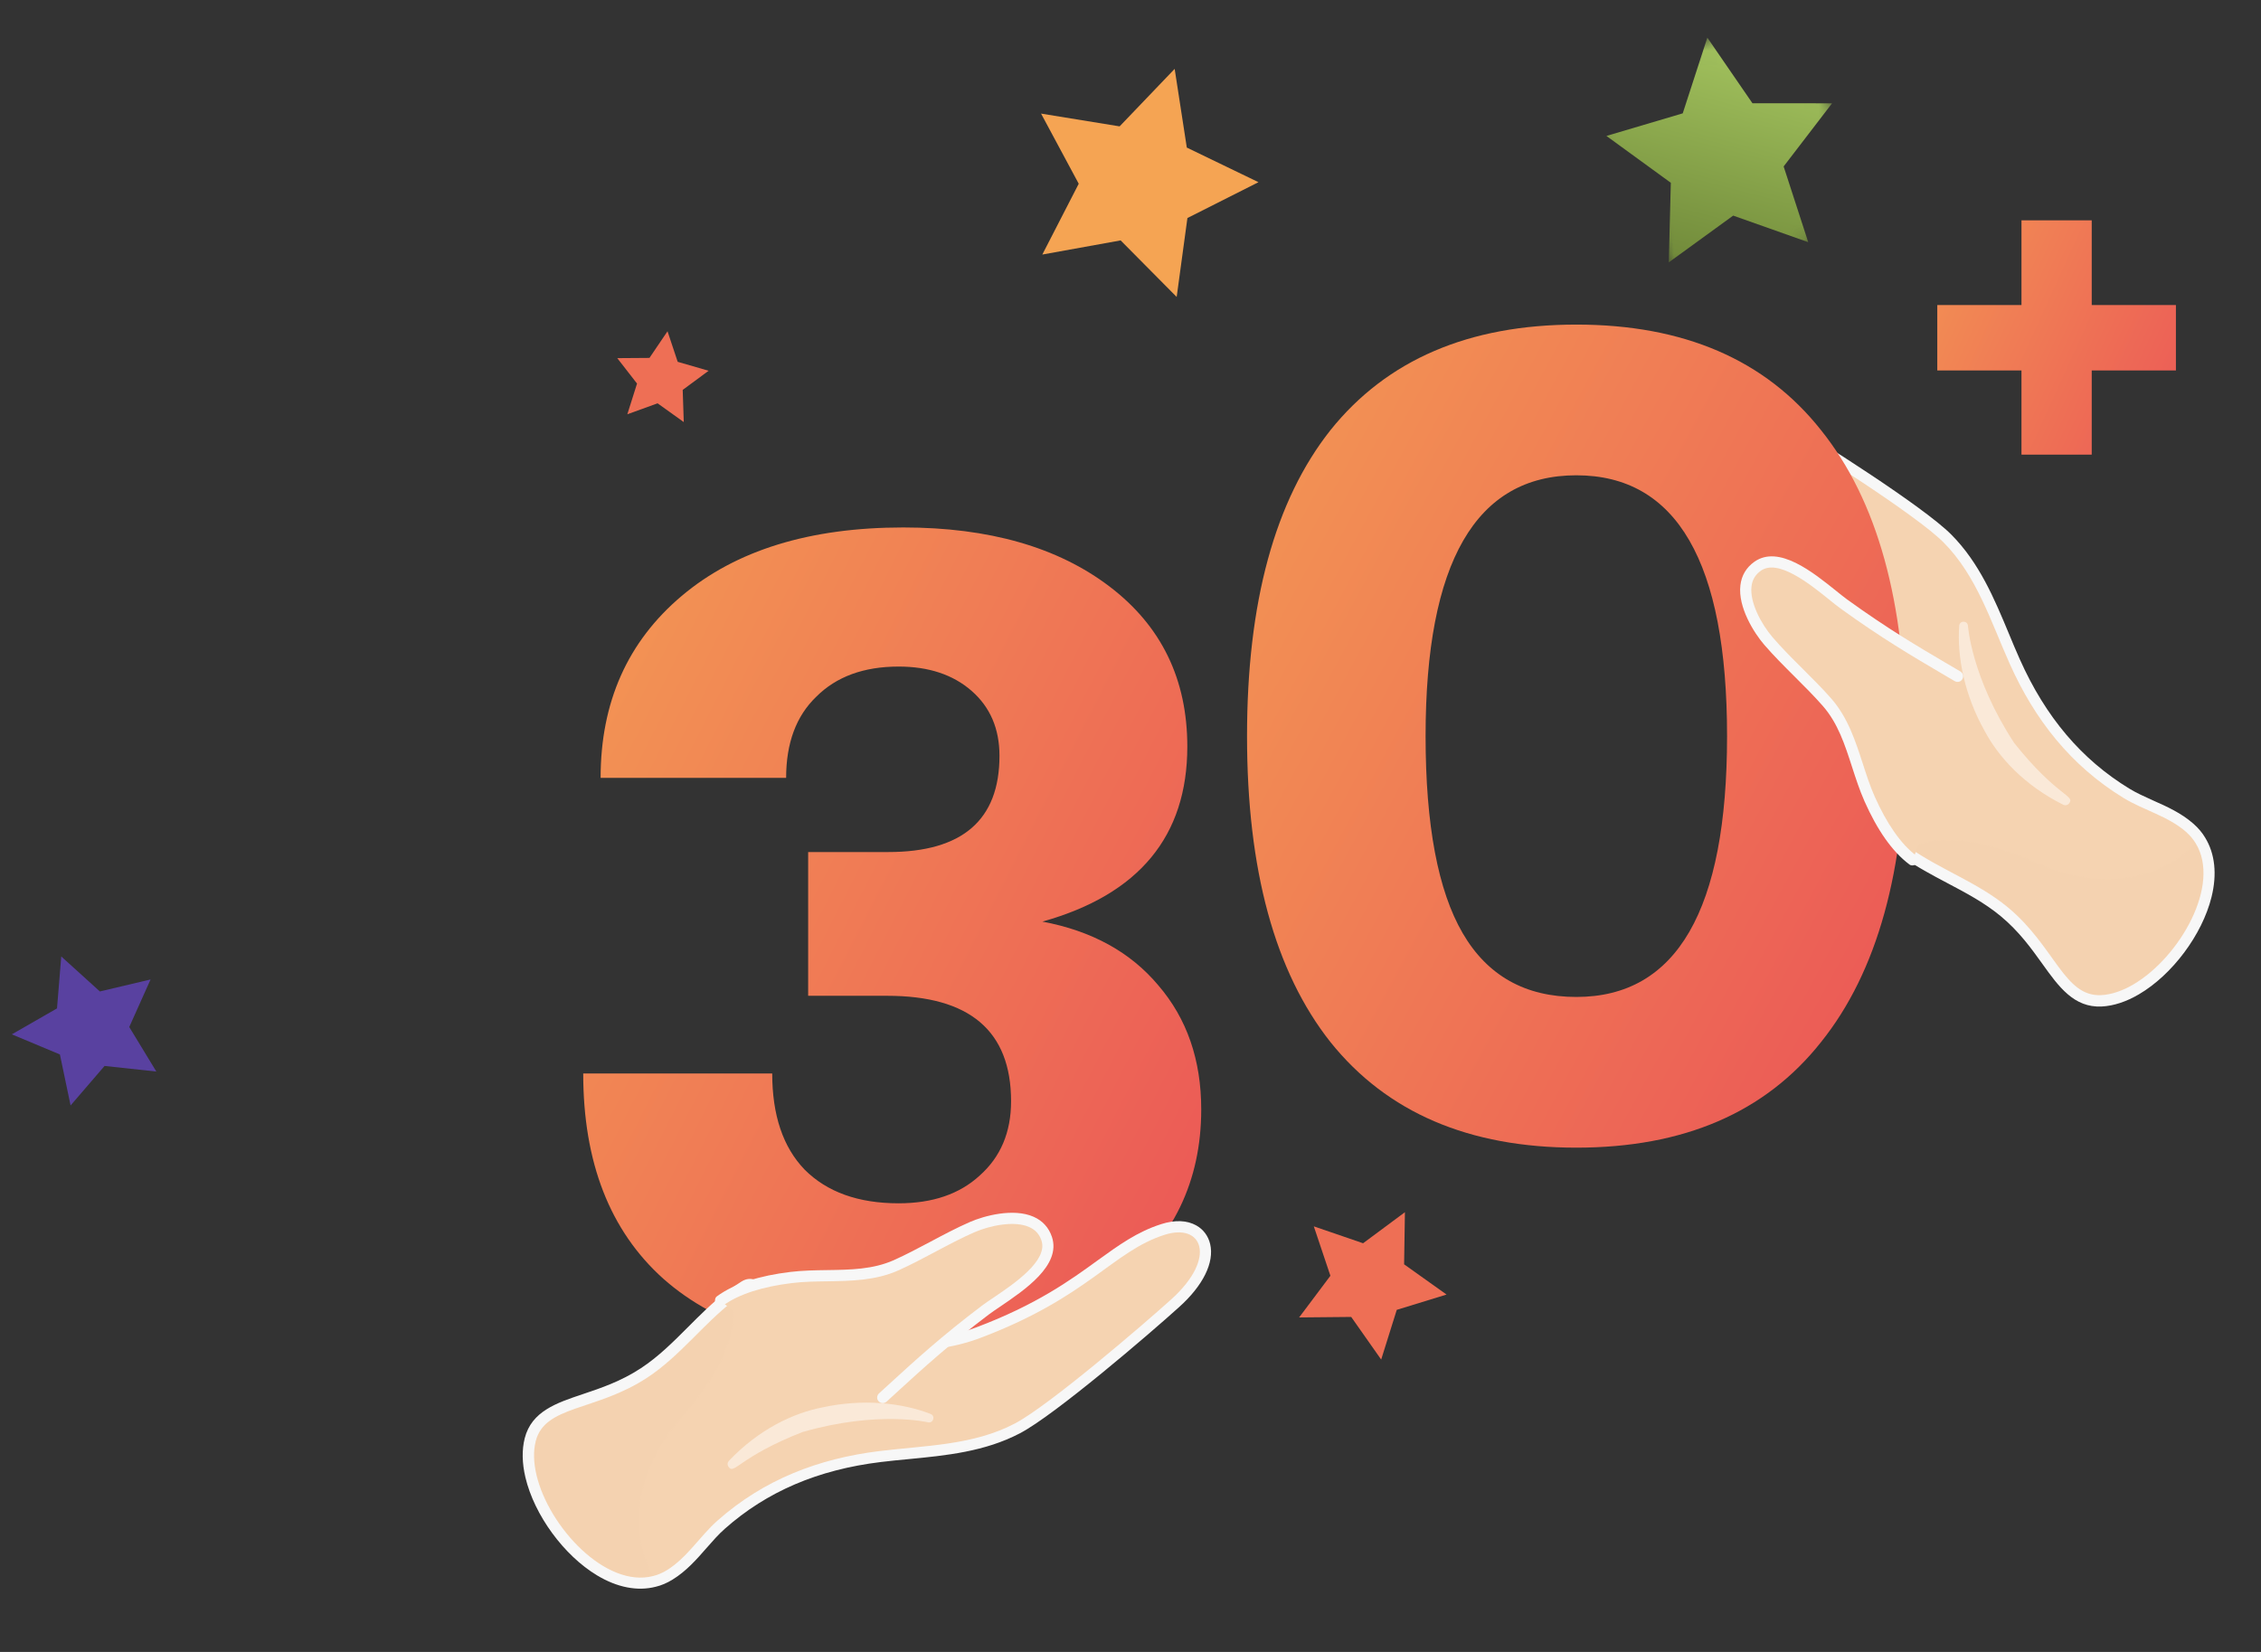
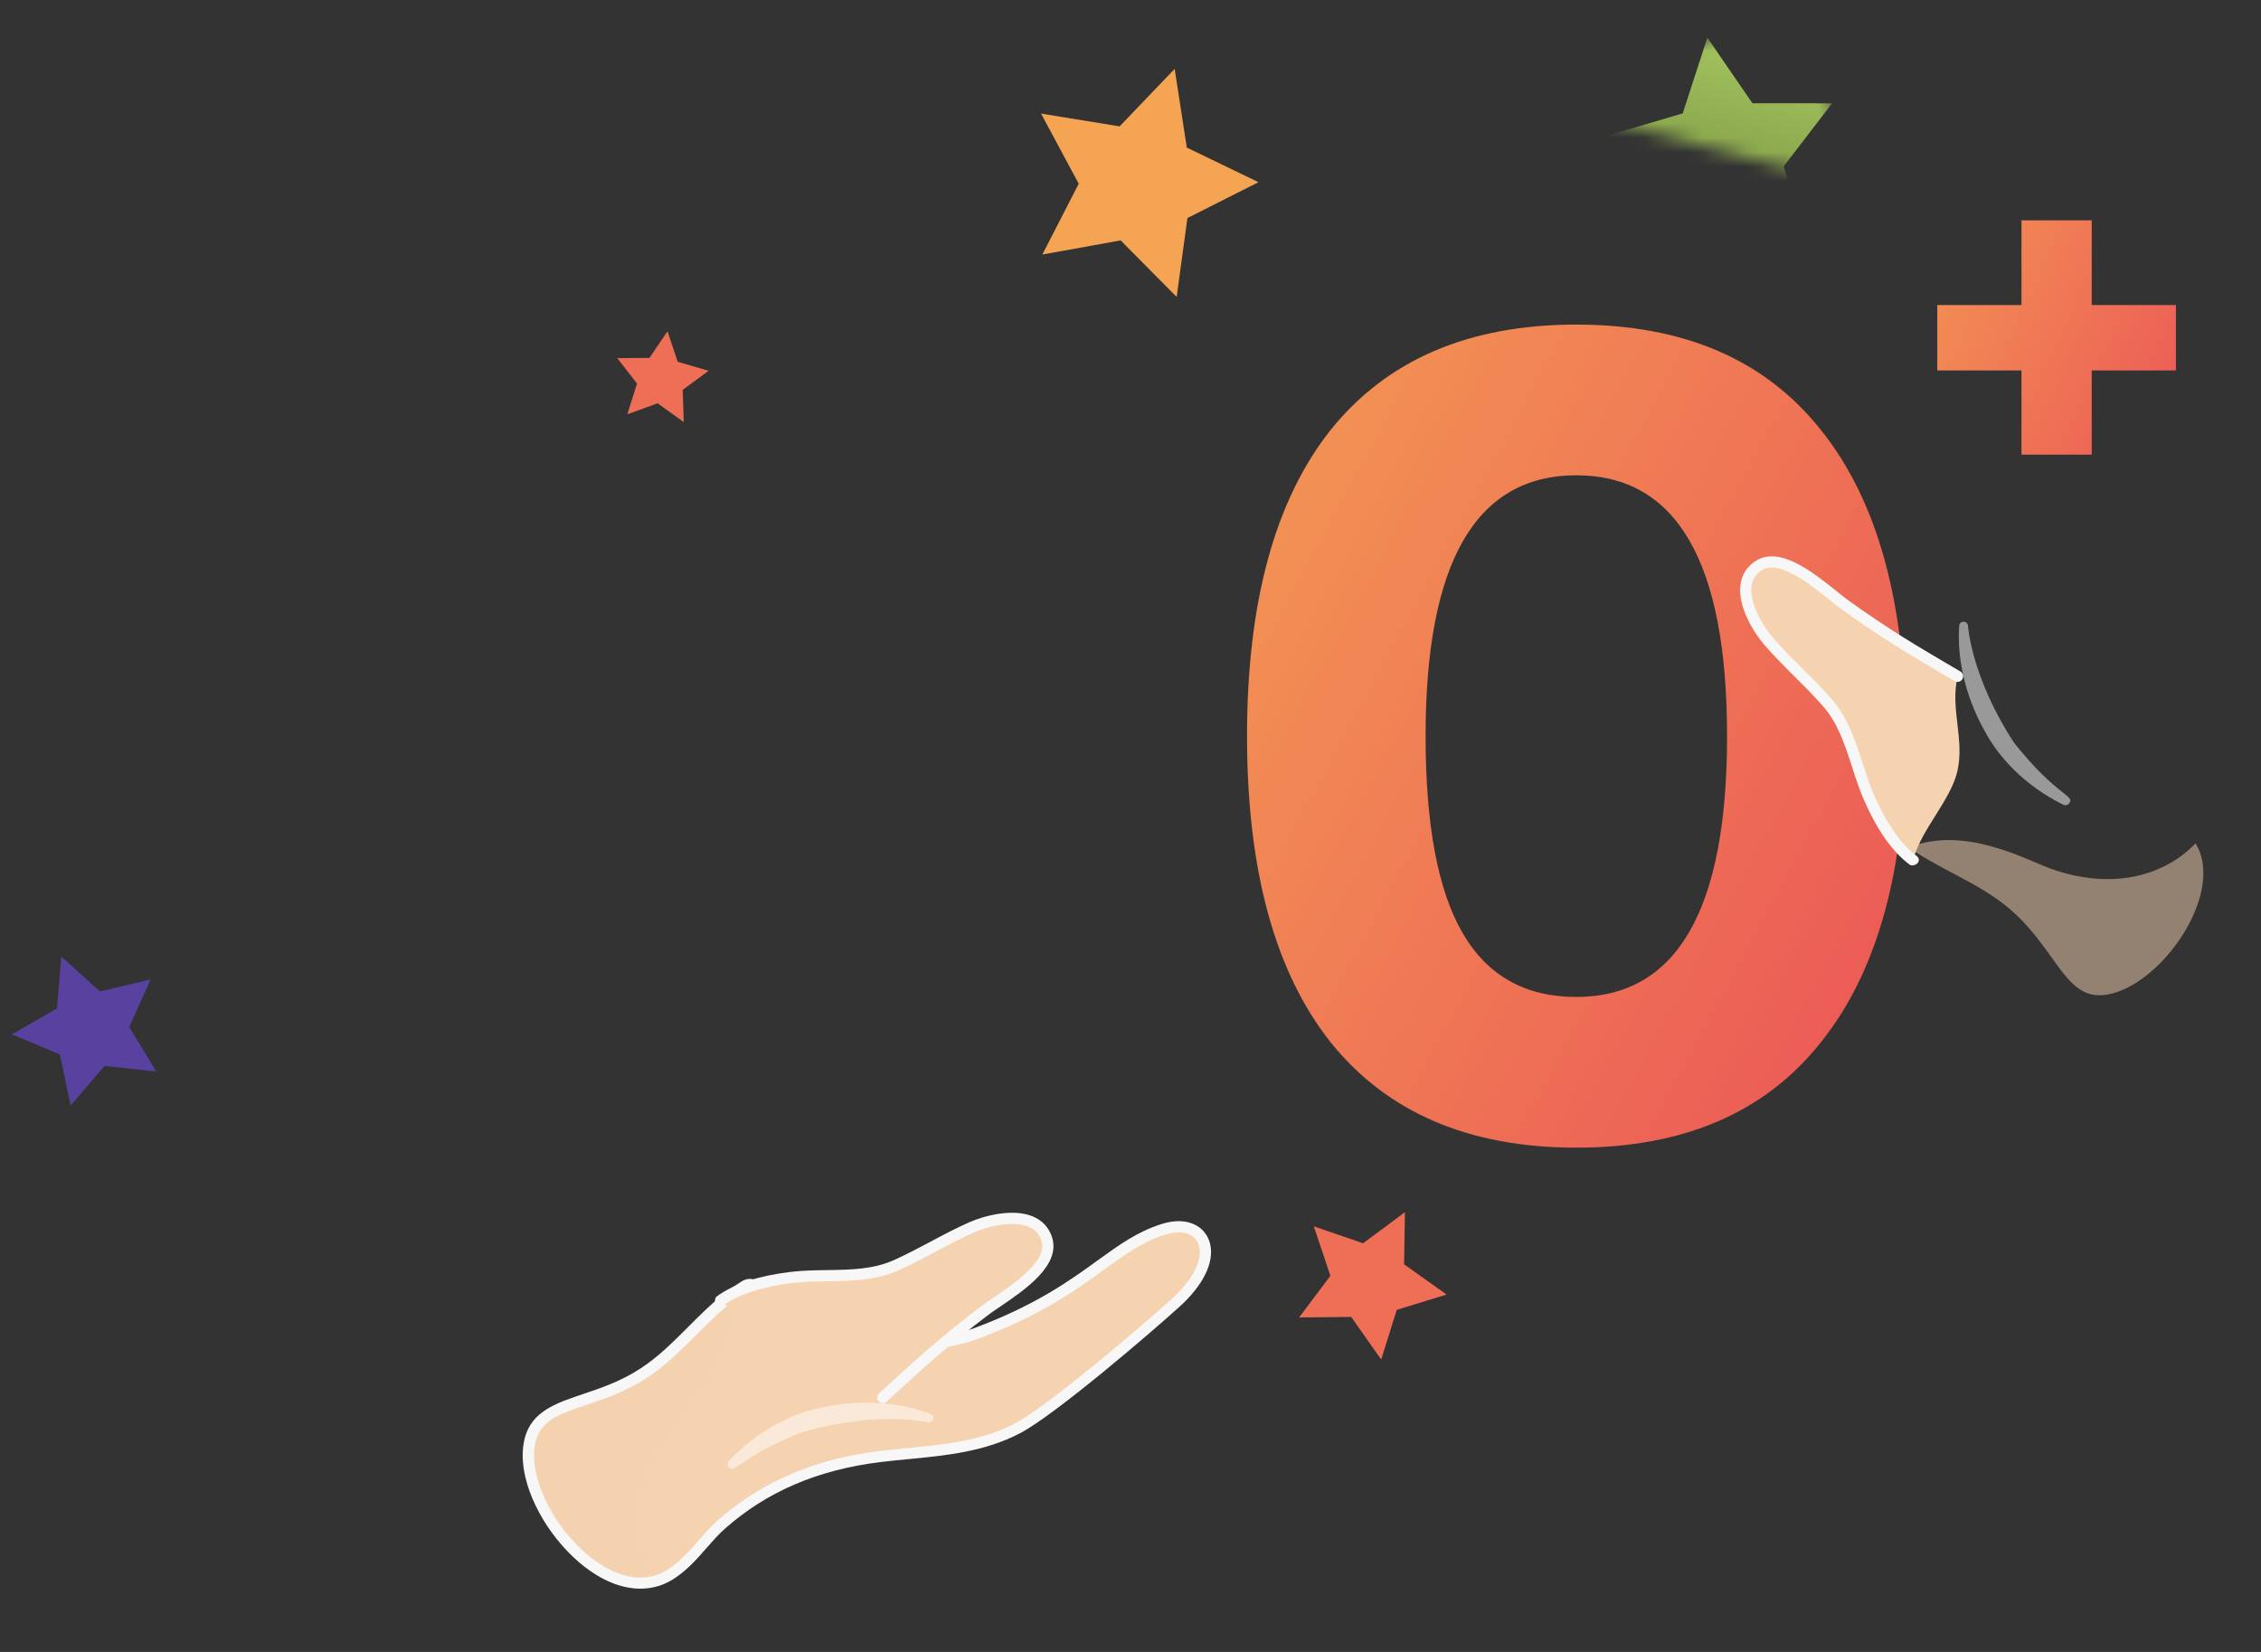
<svg xmlns="http://www.w3.org/2000/svg" width="156" height="114" viewBox="0 0 156 114" fill="none">
  <rect x="0" y="0" width="156" height="114" fill="#333333" stroke="none" />
-   <path d="M61.76 93.2C54.827 93.2 49.493 91.547 45.76 88.24C42.08 84.933 40.24 80.213 40.24 74.08H53.28C53.28 76.96 54.027 79.173 55.52 80.72C57.067 82.267 59.227 83.04 62 83.04C64.347 83.04 66.213 82.4 67.6 81.12C69.04 79.84 69.76 78.133 69.76 76C69.76 71.147 66.907 68.72 61.2 68.72H55.76V58.8H61.28C66.4 58.8 68.96 56.587 68.96 52.16C68.96 50.293 68.32 48.8 67.04 47.68C65.76 46.56 64.08 46 62 46C59.6 46 57.707 46.693 56.32 48.08C54.933 49.413 54.24 51.28 54.24 53.68H41.44C41.44 48.453 43.307 44.267 47.04 41.12C50.773 37.973 55.867 36.4 62.32 36.4C68.24 36.4 72.987 37.76 76.56 40.48C80.133 43.2 81.92 46.88 81.92 51.52C81.92 57.707 78.587 61.733 71.92 63.6C75.333 64.24 78 65.707 79.92 68C81.893 70.293 82.88 73.147 82.88 76.56C82.88 81.52 80.933 85.547 77.04 88.64C73.2 91.68 68.107 93.2 61.76 93.2Z" fill="url(#paint0_linear_2013_11723)" />
  <path fill-rule="evenodd" clip-rule="evenodd" d="M81.047 4.753L77.249 8.721L71.829 7.839L74.428 12.68L71.916 17.566L77.32 16.59L81.186 20.492L81.927 15.047L86.83 12.573L81.885 10.184L81.047 4.753Z" fill="#F5A453" />
  <mask id="mask0_2013_11723" style="mask-type:alpha" maskUnits="userSpaceOnUse" x="109" y="0" width="22" height="22">
-     <path fill-rule="evenodd" clip-rule="evenodd" d="M122.121 0L109 7.884L117.079 21.33L130.2 13.446L122.121 0Z" fill="white" />
+     <path fill-rule="evenodd" clip-rule="evenodd" d="M122.121 0L109 7.884L130.2 13.446L122.121 0Z" fill="white" />
  </mask>
  <g mask="url(#mask0_2013_11723)">
    <path fill-rule="evenodd" clip-rule="evenodd" d="M110.837 9.381L115.28 12.614L115.141 18.105L119.583 14.879L124.761 16.713L123.064 11.487L126.405 7.129L120.912 7.125L117.799 2.597L116.102 7.822L110.837 9.381Z" fill="url(#paint1_linear_2013_11723)" />
  </g>
  <path fill-rule="evenodd" clip-rule="evenodd" d="M42.589 24.715L43.953 26.47L43.283 28.589L45.371 27.833L47.177 29.127L47.104 26.906L48.892 25.587L46.758 24.969L46.056 22.86L44.811 24.699L42.589 24.715Z" fill="#EE6F55" />
  <path fill-rule="evenodd" clip-rule="evenodd" d="M4.227 66.006L3.933 69.59L0.816 71.38L4.133 72.768L4.87 76.288L7.214 73.561L10.786 73.947L8.918 70.874L10.389 67.593L6.891 68.42L4.227 66.006Z" fill="#5941A0" />
  <path fill-rule="evenodd" clip-rule="evenodd" d="M96.934 83.654L94.047 85.797L90.648 84.631L91.792 88.041L89.635 90.916L93.228 90.882L95.296 93.824L96.371 90.393L99.806 89.337L96.878 87.251L96.934 83.654Z" fill="#EE6F55" />
  <path d="M36.633 101.871C36.413 100.938 36.396 100.091 36.583 99.354C37.007 97.69 38.553 97.176 40.341 96.575C41.593 96.156 43.015 95.681 44.438 94.747C45.671 93.936 46.724 92.88 47.745 91.862C48.57 91.039 49.419 90.19 50.365 89.462C50.7 89.204 51.041 88.97 51.369 88.769C51.806 88.502 52.092 88.727 52.457 89.017C52.614 89.138 52.822 89.306 53.119 89.514C57.693 92.724 63.062 93.643 67.488 91.974C71.713 90.377 74.062 88.674 75.955 87.301C77.391 86.259 78.629 85.358 80.239 84.844C81.077 84.577 81.809 84.597 82.353 84.909C82.747 85.132 83.009 85.486 83.115 85.936C83.383 87.07 82.639 88.528 81.077 89.941C79.108 91.723 72.603 97.308 70.204 98.572C67.845 99.812 65.204 100.07 62.654 100.316C62.01 100.379 61.362 100.443 60.727 100.519C56.306 101.059 52.721 102.598 49.757 105.219C49.302 105.618 48.898 106.085 48.464 106.573C47.794 107.34 47.104 108.127 46.202 108.687C45.855 108.897 45.501 109.05 45.144 109.134C43.998 109.435 42.695 109.178 41.385 108.389C39.175 107.055 37.215 104.376 36.624 101.873L36.633 101.871Z" fill="#F5D3B1" />
  <path opacity="0.5" d="M36.962 99.447C37.596 96.957 41.118 97.391 44.657 95.066C46.923 93.576 48.514 91.368 50.605 89.766C50.954 93.9 47.377 97.279 46.318 98.702C43.589 102.36 43.584 106.108 45.064 108.752C41.055 109.798 36.011 103.171 36.961 99.442L36.962 99.447Z" fill="#F5D3B1" />
  <path opacity="0.5" d="M55.364 98.827C50.917 100.575 50.663 101.828 50.255 101.211C50.171 101.083 50.187 100.921 50.29 100.812C52.352 98.647 54.717 97.515 56.767 97.12C59.516 96.524 62.203 96.795 64.209 97.578C64.542 97.708 64.412 98.208 64.055 98.159C64.055 98.159 60.595 97.319 55.364 98.827Z" fill="white" />
  <path d="M82.746 86.028C82.948 86.886 82.417 88.219 80.822 89.66C78.918 91.382 72.393 96.986 70.03 98.232C67.156 99.748 63.836 99.75 60.686 100.138C56.487 100.65 52.707 102.102 49.511 104.931C48.311 105.991 47.414 107.494 46.01 108.361C45.703 108.547 45.388 108.681 45.066 108.762C41.807 109.611 37.867 105.395 37.014 101.786C36.817 100.951 36.786 100.152 36.963 99.452C37.597 96.962 41.119 97.396 44.657 95.071C46.923 93.58 48.515 91.373 50.606 89.771C50.916 89.534 51.238 89.305 51.576 89.101C51.879 88.916 51.922 89.143 52.902 89.832C57.28 92.905 62.856 94.137 67.632 92.335C75.111 89.51 76.748 86.366 80.36 85.211C81.65 84.803 82.546 85.185 82.745 86.024M83.495 85.847C83.365 85.298 83.03 84.843 82.545 84.571C81.905 84.208 81.065 84.174 80.122 84.476C78.456 85.008 77.193 85.925 75.726 86.984C73.855 88.342 71.527 90.03 67.351 91.605C63.043 93.231 57.803 92.332 53.335 89.195C53.05 88.991 52.849 88.835 52.691 88.709C52.307 88.404 51.832 88.026 51.162 88.437C50.825 88.645 50.476 88.886 50.123 89.152C49.159 89.89 48.299 90.751 47.467 91.586C46.414 92.641 45.417 93.634 44.217 94.422C42.834 95.333 41.439 95.796 40.21 96.21C38.394 96.818 36.679 97.391 36.203 99.255C36.002 100.055 36.018 100.962 36.252 101.956C36.866 104.552 38.899 107.334 41.189 108.713C42.586 109.556 43.991 109.827 45.25 109.5C45.63 109.411 46.021 109.244 46.401 109.01C47.356 108.424 48.069 107.607 48.755 106.821C49.176 106.341 49.573 105.886 50.011 105.5C52.913 102.929 56.432 101.425 60.771 100.895C61.401 100.815 62.054 100.755 62.688 100.694C65.277 100.444 67.957 100.182 70.382 98.906C72.812 97.629 79.354 92.011 81.331 90.223C83.011 88.722 83.796 87.121 83.496 85.851L83.495 85.847Z" fill="#F7F7F7" />
-   <path d="M147.384 68.279C146.557 68.764 145.752 69.029 144.993 69.067C143.278 69.151 142.332 67.824 141.233 66.291C140.464 65.218 139.592 63.998 138.281 62.913C137.143 61.972 135.825 61.277 134.552 60.6C133.522 60.053 132.462 59.491 131.487 58.801C131.143 58.556 130.819 58.299 130.53 58.044C130.147 57.705 130.278 57.366 130.447 56.932C130.517 56.746 130.617 56.497 130.728 56.153C132.452 50.838 131.753 45.436 128.857 41.696C126.089 38.126 123.771 36.381 121.903 34.975C120.485 33.909 119.26 32.991 118.295 31.602C117.794 30.88 117.598 30.174 117.736 29.563C117.834 29.12 118.095 28.766 118.494 28.532C119.5 27.943 121.112 28.226 122.921 29.303C125.203 30.662 132.453 35.239 134.366 37.16C136.245 39.051 137.267 41.5 138.252 43.865C138.501 44.461 138.753 45.062 139.012 45.647C140.827 49.714 143.352 52.688 146.728 54.752C147.243 55.069 147.808 55.318 148.403 55.59C149.333 56.005 150.287 56.433 151.087 57.131C151.39 57.4 151.641 57.694 151.826 58.01C152.45 59.018 152.588 60.338 152.218 61.822C151.593 64.327 149.607 66.987 147.389 68.288L147.384 68.279Z" fill="#F5D3B1" />
  <path opacity="0.5" d="M144.97 68.678C142.403 68.804 141.784 65.309 138.521 62.61C136.431 60.882 133.853 60.009 131.707 58.482C135.556 56.934 139.837 59.36 141.509 59.954C145.807 61.487 149.391 60.392 151.483 58.199C153.661 61.724 148.809 68.493 144.966 68.68L144.97 68.678Z" fill="#F5D3B1" />
  <path opacity="0.5" d="M138.97 51.271C141.948 55.008 143.22 54.882 142.751 55.453C142.653 55.572 142.493 55.604 142.359 55.537C139.684 54.202 137.906 52.274 136.926 50.431C135.549 47.978 135.019 45.33 135.178 43.182C135.204 42.827 135.72 42.803 135.779 43.16C135.779 43.16 135.992 46.714 138.97 51.271Z" fill="white" />
-   <path d="M118.69 28.858C119.45 28.412 120.881 28.529 122.726 29.63C124.932 30.944 132.206 35.534 134.092 37.426C136.384 39.728 137.362 42.901 138.659 45.798C140.382 49.661 142.881 52.847 146.524 55.072C147.89 55.907 149.591 56.322 150.831 57.409C151.099 57.648 151.32 57.91 151.492 58.194C153.261 61.06 150.389 66.065 147.19 67.941C146.45 68.374 145.695 68.638 144.974 68.675C142.407 68.801 141.788 65.307 138.525 62.608C136.435 60.88 133.858 60.007 131.711 58.479C131.394 58.252 131.08 58.012 130.786 57.749C130.52 57.514 130.724 57.405 131.095 56.267C132.746 51.179 132.285 45.487 129.16 41.451C124.261 35.133 120.775 34.492 118.61 31.378C117.841 30.266 117.942 29.297 118.686 28.861M118.296 28.196C117.81 28.481 117.473 28.935 117.356 29.478C117.197 30.197 117.411 31.009 117.977 31.822C118.975 33.258 120.222 34.196 121.666 35.287C123.514 36.677 125.811 38.406 128.544 41.935C131.365 45.574 132.044 50.848 130.359 56.039C130.248 56.373 130.158 56.61 130.084 56.798C129.905 57.255 129.684 57.82 130.273 58.34C130.571 58.601 130.904 58.864 131.262 59.122C132.25 59.827 133.327 60.397 134.369 60.947C135.687 61.642 136.929 62.304 138.035 63.219C139.312 64.274 140.165 65.471 140.921 66.524C142.036 68.081 143.088 69.552 145.009 69.459C145.833 69.417 146.695 69.135 147.576 68.619C149.878 67.269 151.939 64.509 152.584 61.914C152.979 60.331 152.826 58.908 152.144 57.801C151.946 57.465 151.672 57.14 151.337 56.845C150.496 56.104 149.506 55.663 148.553 55.239C147.97 54.977 147.419 54.731 146.921 54.426C143.611 52.408 141.139 49.486 139.357 45.494C139.096 44.916 138.846 44.309 138.602 43.721C137.602 41.32 136.565 38.835 134.632 36.892C132.698 34.944 125.405 30.342 123.115 28.978C121.187 27.813 119.426 27.533 118.3 28.193L118.296 28.196Z" fill="#F7F7F7" />
  <path d="M125.64 71.92C121.8 76.773 116.173 79.2 108.76 79.2C101.347 79.2 95.693 76.773 91.8 71.92C87.96 67.067 86.04 60.027 86.04 50.8C86.04 41.573 87.96 34.533 91.8 29.68C95.693 24.827 101.347 22.4 108.76 22.4C116.173 22.4 121.8 24.827 125.64 29.68C129.533 34.533 131.48 41.573 131.48 50.8C131.48 60.027 129.533 67.067 125.64 71.92ZM108.76 68.8C115.693 68.8 119.16 62.8 119.16 50.8C119.16 38.8 115.693 32.8 108.76 32.8C101.827 32.8 98.36 38.8 98.36 50.8C98.36 56.933 99.213 61.467 100.92 64.4C102.627 67.333 105.24 68.8 108.76 68.8Z" fill="url(#paint2_linear_2013_11723)" />
  <path d="M49.718 89.81C50.807 89.014 52.414 88.421 54.584 88.161C57.01 87.87 59.535 88.337 61.829 87.32C63.58 86.541 65.304 85.46 67.067 84.692C68.508 84.065 71.526 83.436 72.215 85.49C72.884 87.485 69.266 89.453 67.98 90.42C64.666 92.92 62.599 94.918 60.903 96.452C58.923 95.277 56.581 95.652 54.602 94.481C52.853 93.445 51.464 90.853 49.715 89.816L49.718 89.81Z" fill="#F5D3B1" />
  <path d="M49.344 89.899C49.309 89.754 49.332 89.555 49.463 89.46C50.674 88.575 52.402 88.033 54.543 87.775C55.385 87.675 56.238 87.661 57.067 87.649C58.694 87.626 60.233 87.603 61.675 86.961C62.516 86.584 63.369 86.13 64.196 85.692C65.08 85.221 65.998 84.732 66.914 84.333C67.891 83.904 69.918 83.351 71.317 83.971C71.936 84.245 72.363 84.713 72.58 85.36C73.232 87.324 70.686 89.029 69.001 90.174C68.694 90.38 68.425 90.563 68.215 90.721C65.48 92.783 63.589 94.516 62.07 95.904C61.752 96.192 61.457 96.47 61.167 96.731C61.008 96.873 60.767 96.86 60.621 96.702C60.474 96.543 60.492 96.302 60.65 96.156C60.94 95.894 61.236 95.621 61.55 95.334C63.08 93.934 64.988 92.186 67.752 90.103C67.97 89.938 68.252 89.747 68.573 89.533C69.976 88.583 72.328 86.993 71.856 85.605C71.708 85.165 71.433 84.864 71.008 84.677C70.002 84.231 68.342 84.555 67.224 85.041C66.332 85.43 65.43 85.91 64.56 86.373C63.72 86.819 62.854 87.281 61.99 87.668C60.401 88.375 58.714 88.398 57.077 88.423C56.268 88.436 55.434 88.445 54.636 88.545C52.654 88.785 50.983 89.299 49.899 90.094C49.726 90.219 49.537 90.214 49.412 90.041C49.382 89.999 49.36 89.949 49.349 89.902L49.344 89.899Z" fill="#F7F7F7" />
  <path d="M132.01 59.316C130.929 58.51 129.89 57.148 129.004 55.15C128.013 52.916 127.717 50.365 126.071 48.472C124.812 47.027 123.272 45.697 122.02 44.237C120.997 43.044 119.509 40.344 121.27 39.082C122.98 37.856 125.925 40.736 127.227 41.681C130.59 44.114 133.107 45.503 135.072 46.673C134.53 48.911 135.577 51.039 135.039 53.275C134.562 55.252 132.493 57.341 132.017 59.318L132.01 59.316Z" fill="#F5D3B1" />
  <path d="M132.204 59.648C132.076 59.724 131.879 59.761 131.75 59.664C130.548 58.766 129.522 57.273 128.646 55.303C128.303 54.527 128.04 53.715 127.784 52.927C127.284 51.378 126.81 49.914 125.773 48.725C125.165 48.031 124.481 47.349 123.819 46.688C123.109 45.981 122.372 45.247 121.721 44.49C121.024 43.681 119.9 41.906 120.081 40.387C120.161 39.715 120.483 39.169 121.038 38.772C122.723 37.571 125.102 39.504 126.691 40.778C126.979 41.011 127.232 41.214 127.445 41.368C130.219 43.377 132.432 44.676 134.205 45.719C134.573 45.938 134.926 46.139 135.261 46.339C135.443 46.45 135.502 46.684 135.393 46.87C135.285 47.056 135.049 47.111 134.862 47.002C134.527 46.803 134.179 46.599 133.813 46.384C132.025 45.333 129.794 44.023 126.99 41.992C126.768 41.833 126.503 41.619 126.204 41.376C124.884 40.313 122.673 38.533 121.485 39.391C121.108 39.663 120.9 40.013 120.847 40.474C120.717 41.567 121.513 43.059 122.307 43.984C122.941 44.723 123.665 45.444 124.363 46.14C125.036 46.812 125.732 47.503 126.356 48.215C127.499 49.527 128.016 51.133 128.522 52.69C128.772 53.459 129.025 54.254 129.355 54.988C130.167 56.812 131.149 58.257 132.228 59.06C132.398 59.189 132.449 59.371 132.32 59.541C132.288 59.582 132.248 59.617 132.206 59.642L132.204 59.648Z" fill="#F7F7F7" />
  <path d="M139.474 31.374V25.565H133.665V21.051H139.474V15.205H144.321V21.051H150.13V25.565H144.321V31.374H139.474Z" fill="url(#paint3_linear_2013_11723)" />
  <defs>
    <linearGradient id="paint0_linear_2013_11723" x1="38" y1="18" x2="115.745" y2="57.682" gradientUnits="userSpaceOnUse">
      <stop stop-color="#F5A453" />
      <stop offset="1" stop-color="#E94757" />
    </linearGradient>
    <linearGradient id="paint1_linear_2013_11723" x1="132.226" y1="2.651" x2="126.926" y2="22.855" gradientUnits="userSpaceOnUse">
      <stop stop-color="#AECF66" />
      <stop offset="1" stop-color="#6B8436" />
    </linearGradient>
    <linearGradient id="paint2_linear_2013_11723" x1="83" y1="4" x2="163.408" y2="47.554" gradientUnits="userSpaceOnUse">
      <stop stop-color="#F5A453" />
      <stop offset="1" stop-color="#E94757" />
    </linearGradient>
    <linearGradient id="paint3_linear_2013_11723" x1="132" y1="1" x2="165.151" y2="16.069" gradientUnits="userSpaceOnUse">
      <stop stop-color="#F5A453" />
      <stop offset="1" stop-color="#E94757" />
    </linearGradient>
  </defs>
</svg>